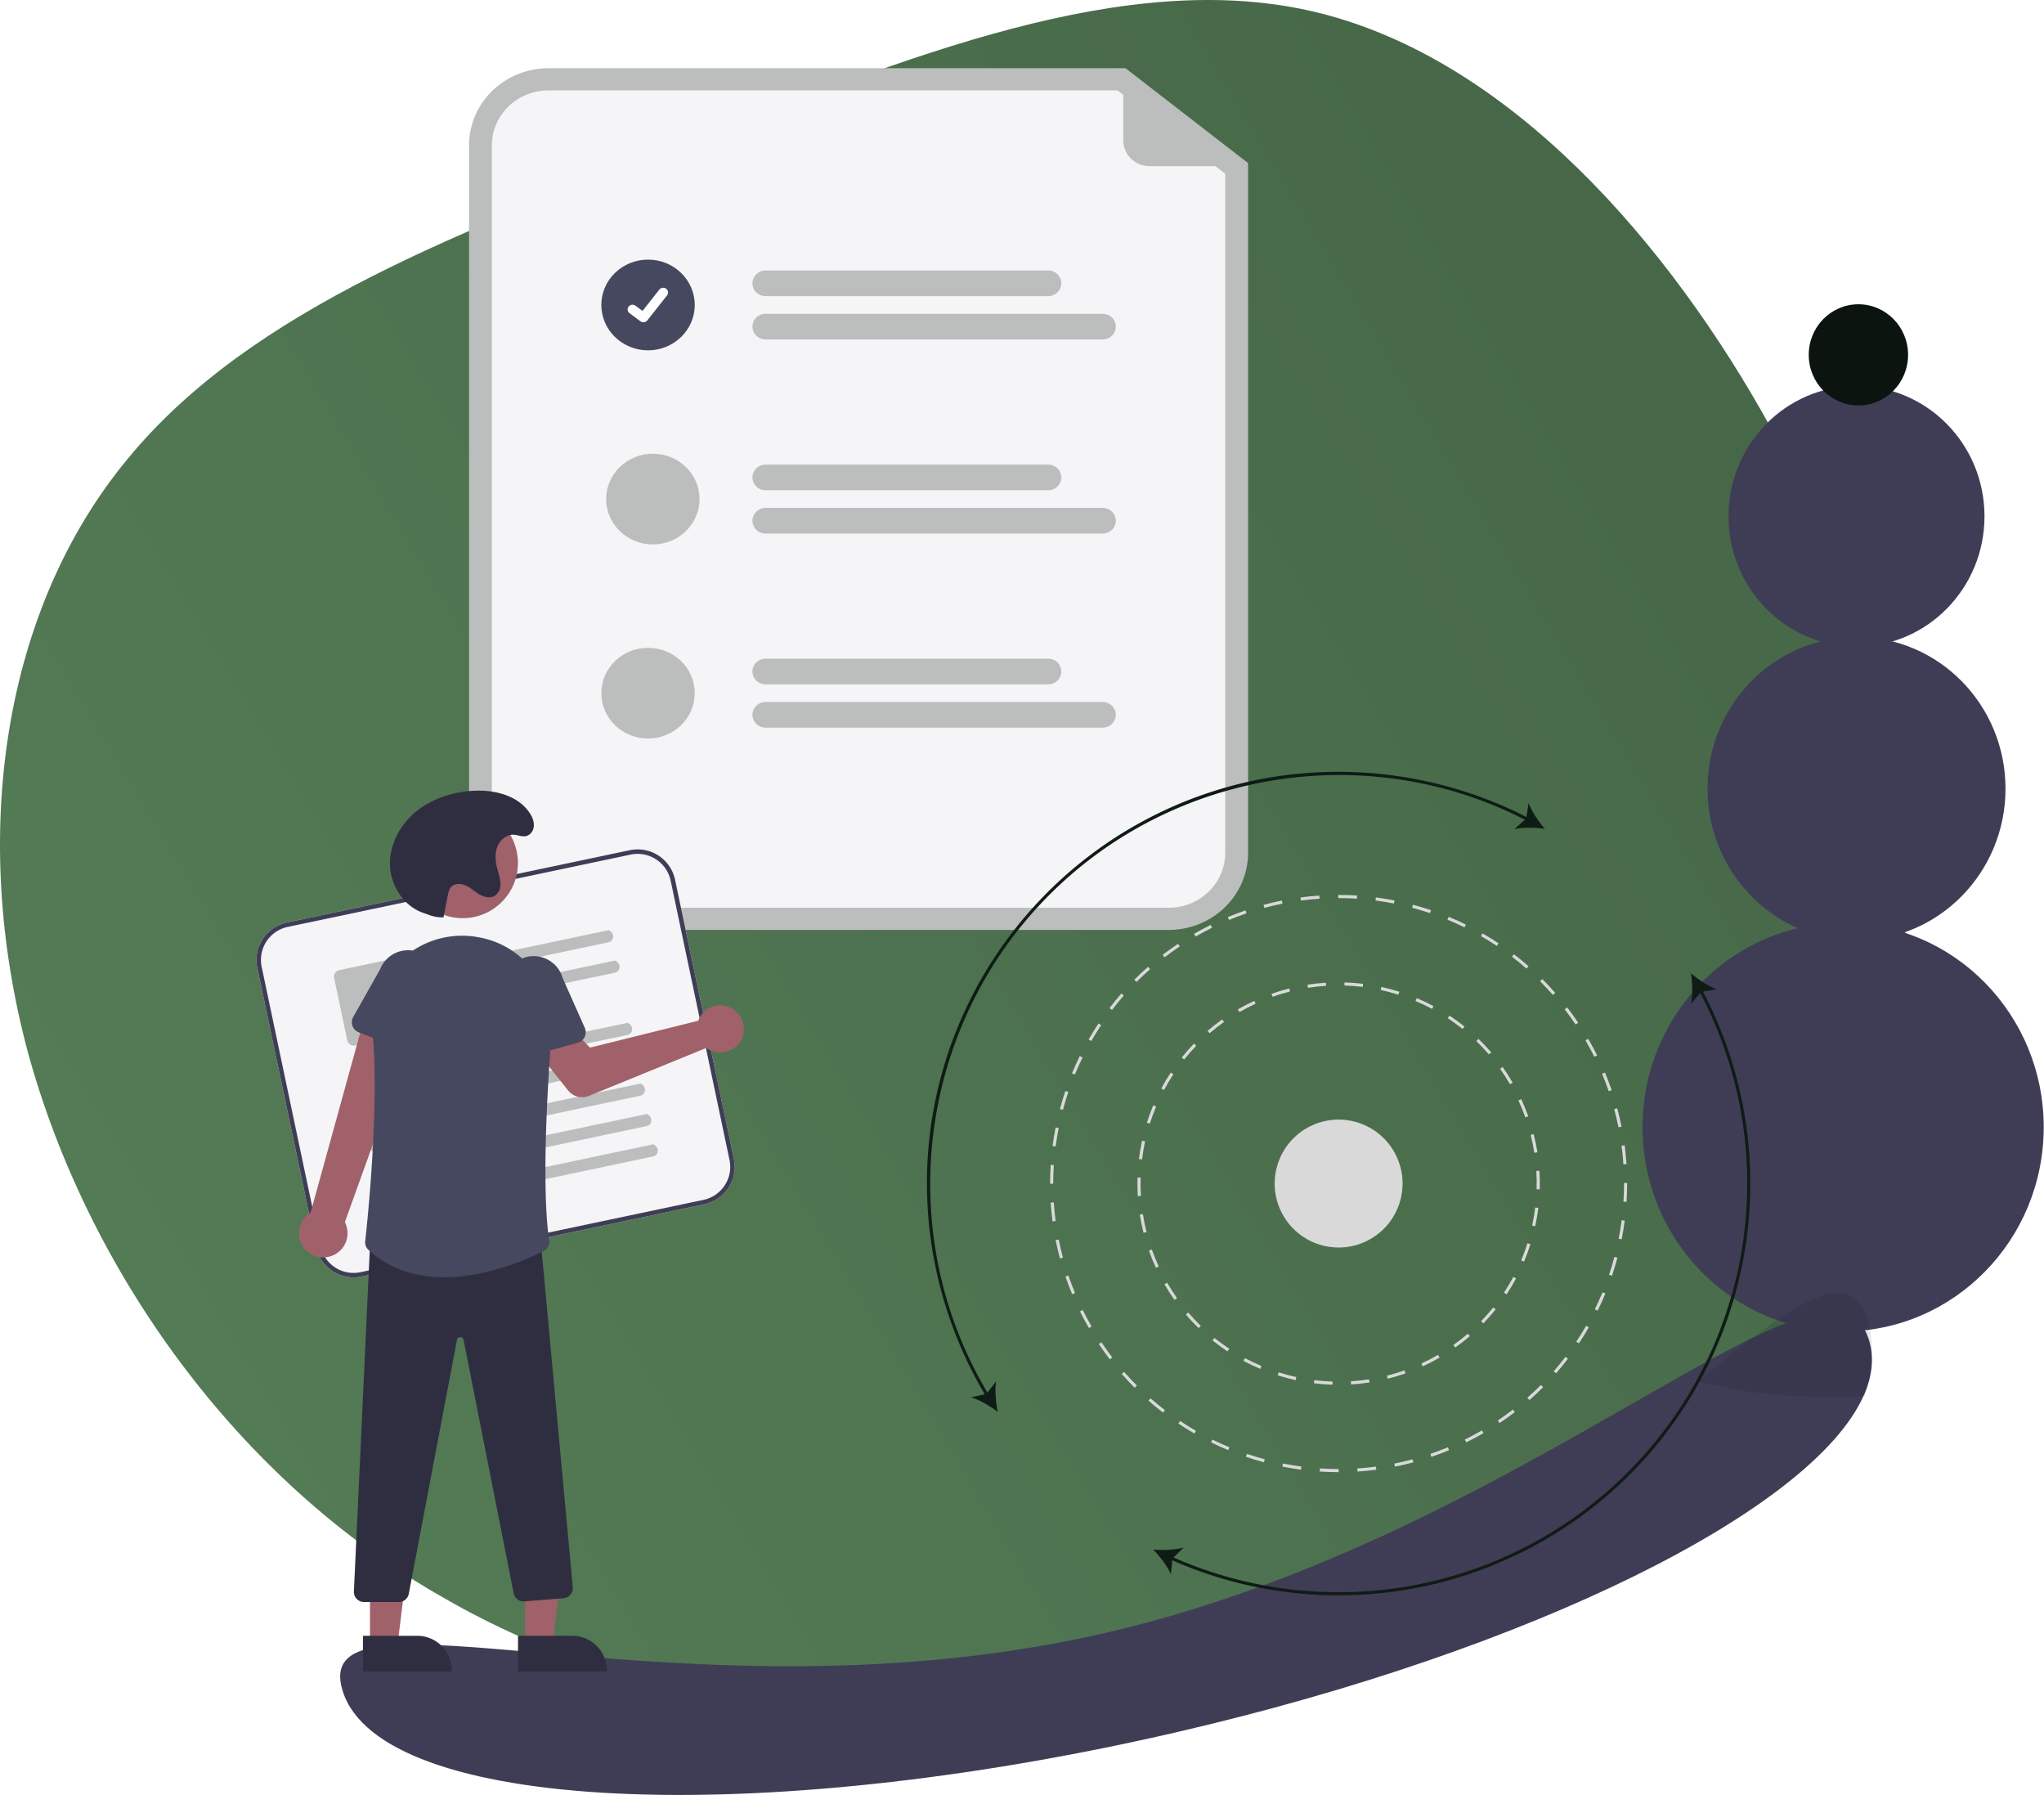
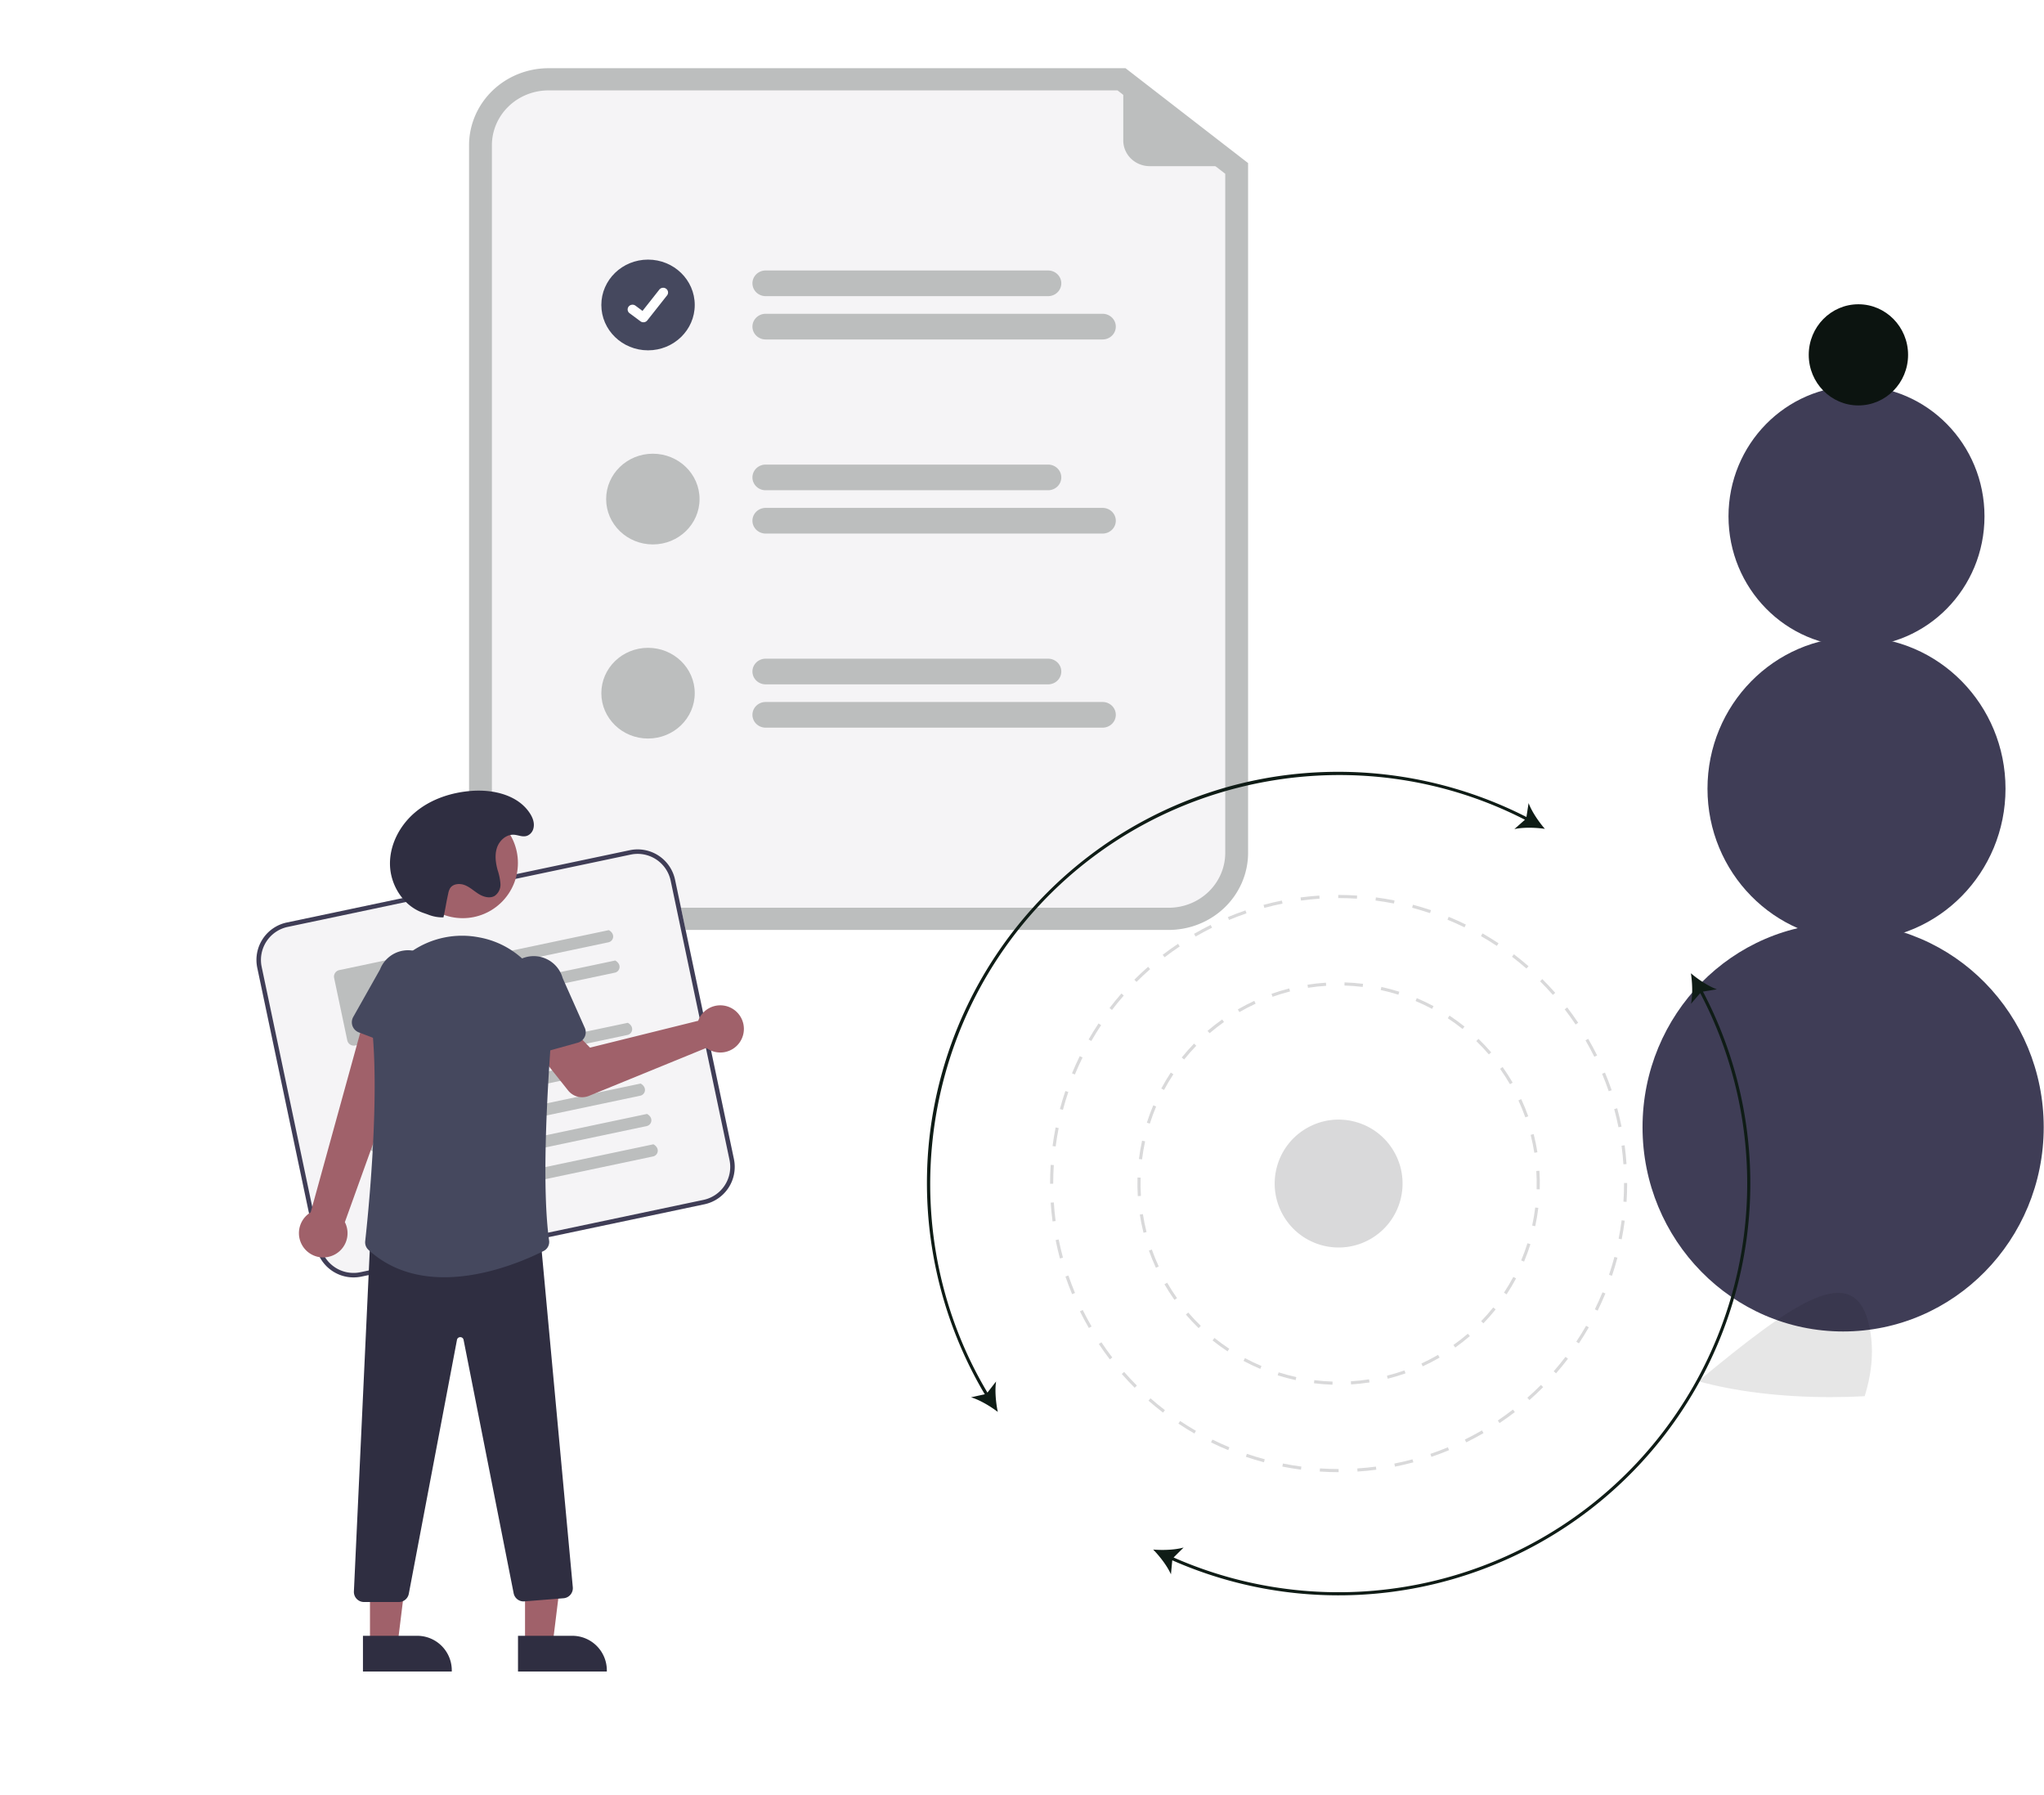
<svg xmlns="http://www.w3.org/2000/svg" xmlns:ns1="http://www.inkscape.org/namespaces/inkscape" xmlns:ns2="http://sodipodi.sourceforge.net/DTD/sodipodi-0.dtd" ns1:version="1.2.2 (b0a8486541, 2022-12-01)" ns1:export-ydpi="96" ns1:export-xdpi="96" ns1:export-filename="development/development.svg" xml:space="preserve" ns2:docname="repeat.svg" id="svg82" version="1.1" viewBox="0 0 909.602 798.724" height="798.724" width="909.602" data-name="Layer 1">
  <defs id="defs86">
    <linearGradient id="sw-gradient" x1="-44.233" x2="36.394" y1="40.812" y2="-39.814" gradientTransform="matrix(10.186,2.951,-2.75,9.492,473.57,382.376)" gradientUnits="userSpaceOnUse">
      <stop id="stop1" stop-color="rgba(248, 117, 55, 1)" offset="0" style="stop-color:#567f58;stop-opacity:1;" />
      <stop id="stop2" stop-color="rgba(251, 168, 31, 1)" offset="1" style="stop-color:#436345;stop-opacity:1;" />
    </linearGradient>
    <filter style="color-interpolation-filters:sRGB;" ns1:label="Drop Shadow" id="filter1876" x="-0.034" y="-0.033" width="1.068" height="1.066">
      <feFlood flood-opacity="0.498" flood-color="rgb(0,0,0)" result="flood" id="feFlood1866" />
      <feComposite in="flood" in2="SourceGraphic" operator="in" result="composite1" id="feComposite1868" />
      <feGaussianBlur in="composite1" stdDeviation="7.5" result="blur" id="feGaussianBlur1870" />
      <feOffset dx="0" dy="0" result="offset" id="feOffset1872" />
      <feComposite in="SourceGraphic" in2="offset" operator="over" result="composite2" id="feComposite1874" />
    </filter>
  </defs>
  <ns2:namedview id="namedview84" pagecolor="#505050" bordercolor="#eeeeee" borderopacity="1" ns1:showpageshadow="0" ns1:pageopacity="0" ns1:pagecheckerboard="0" ns1:deskcolor="#505050" showgrid="false" ns1:zoom="0.62269418" ns1:cx="493.82186" ns1:cy="464.11225" ns1:window-width="1920" ns1:window-height="1011" ns1:window-x="0" ns1:window-y="0" ns1:window-maximized="1" ns1:current-layer="svg82" />
-   <path fill="url(#sw-gradient)" d="m 787.832,189.952 c 45.469,82.071 63.279,164.004 59.545,244.616 -2.67,80.921 -28.213,161.121 -85.471,219.337 C 704.384,713.029 614.081,749.86 509.875,762.979 405.932,775.189 289.15,763.994 197.233,710.79 105.054,658.494 38.804,564.497 12.439,468.274 -13.664,371.144 1.445,271.189 56.549,204.474 111.917,136.852 207.28,102.471 305.023,63.858 402.503,26.152 501.036,-15.185 586.201,5.551 672.431,26.596 743.165,109.097 787.832,189.952 Z" width="100%" height="100%" style="fill:url(#sw-gradient)" stroke-width="0" id="path3007" />
  <g id="g80871" transform="matrix(0.72,0,0,0.72,257.124,211.704)">
    <ellipse cx="782.064" cy="402.511" fill="#3f3d56" id="circle79699" rx="123.978" ry="126.23" style="stroke-width:1.191" />
    <ellipse cx="790.329" cy="193.331" fill="#3f3d56" id="circle79701" rx="92.098" ry="93.771" style="stroke-width:1.191" />
    <ellipse cx="790.329" cy="25.025" fill="#3f3d56" id="circle79703" rx="79.11" ry="80.547" style="stroke-width:1.191" />
    <ellipse cx="791.51" cy="-74.757" fill="#0c1410" id="circle79705" rx="30.699" ry="31.257" style="stroke-width:1.191" />
-     <path d="m 794.56,568.848 c -31.827,70.21 -203.498,156.48 -424.833,207.61 -260.406,60.17 -490.937,48.92 -514.905,-25.13 -23.968,-74.04 211.262,23.76 471.68,-36.41 142.199,-32.86 262.489,-106.02 346.312,-153.61 69.679,-39.58 114.159,-61.49 125.036,-27.87 3.598,11.11 2.332,23.01 -3.29,35.41 z" fill="#3f3d56" id="path79645" style="stroke-width:1.088" />
+     <path d="m 794.56,568.848 z" fill="#3f3d56" id="path79645" style="stroke-width:1.088" />
    <path d="m 795.385,568.74 c -6.89,0.381 -13.97,0.578 -21.19,0.578 -31.22,0 -59.76,-3.713 -81.67,-9.849 58.87,-48.668 96.45,-75.608 105.64,-34.269 3.04,13.661 1.97,28.293 -2.78,43.54 z" opacity="0.1" id="path79659" style="stroke-width:1.109" />
  </g>
  <g id="g80863" transform="matrix(1.07,0,0,1.039,51.837,30.351)">
    <path d="m 685.451,501.5 h -258 a 33.037,33.037 0 0 1 -33,-33 v -303 a 33.037,33.037 0 0 1 33,-33 h 240.027 l 50.973,40.629 V 468.5 a 33.037,33.037 0 0 1 -33,33 z" transform="translate(-247.819,-132.5)" fill="#e6e6e6" id="path80418" style="fill:#bcbebe;fill-opacity:1" />
    <path d="m 427.451,142 a 23.527,23.527 0 0 0 -23.5,23.5 v 303 a 23.527,23.527 0 0 0 23.5,23.5 h 258 a 23.527,23.527 0 0 0 23.5,-23.5 V 177.706 L 664.155,142 Z" transform="translate(-247.819,-132.5)" fill="#ffffff" id="path80420" style="fill:#f5f4f6;fill-opacity:1" />
    <path d="m 635.27,230.104 h -117.464 a 5.495,5.495 0 1 1 0,-10.991 h 117.464 a 5.495,5.495 0 1 1 0,10.991 z" transform="translate(-247.819,-132.5)" fill="#cccccc" id="path80422" style="fill:#bcbebe;fill-opacity:1" />
    <path d="M 657.939,248.651 H 517.806 a 5.495,5.495 0 1 1 0,-10.991 h 140.132 a 5.495,5.495 0 1 1 0,10.991 z" transform="translate(-247.819,-132.5)" fill="#cccccc" id="path80424" style="fill:#bcbebe;fill-opacity:1" />
    <path d="m 635.27,313.222 h -117.464 a 5.495,5.495 0 1 1 0,-10.991 h 117.464 a 5.495,5.495 0 1 1 0,10.991 z" transform="translate(-247.819,-132.5)" fill="#cccccc" id="path80426" style="fill:#bcbebe;fill-opacity:1" />
    <path d="M 657.939,331.769 H 517.806 a 5.495,5.495 0 1 1 0,-10.991 h 140.132 a 5.495,5.495 0 1 1 0,10.991 z" transform="translate(-247.819,-132.5)" fill="#cccccc" id="path80428" style="fill:#bcbebe;fill-opacity:1" />
    <path d="m 635.27,396.34 h -117.464 a 5.495,5.495 0 1 1 0,-10.991 h 117.464 a 5.495,5.495 0 1 1 0,10.991 z" transform="translate(-247.819,-132.5)" fill="#cccccc" id="path80430" style="fill:#bcbebe;fill-opacity:1" />
    <path d="M 657.939,414.886 H 517.806 a 5.495,5.495 0 0 1 0,-10.991 h 140.132 a 5.495,5.495 0 1 1 0,10.991 z" transform="translate(-247.819,-132.5)" fill="#cccccc" id="path80432" style="fill:#bcbebe;fill-opacity:1" />
    <circle id="b6fa6563-5e20-492f-ac6f-1d924df782c1" data-name="Ellipse 44" cx="221.073" cy="101.382" r="19.423" fill="#45485e" />
    <path id="bcd12bac-9f30-4deb-ae50-48c1cb737c9b-275" data-name="Path 395" d="m 466.967,241.292 a 2.014,2.014 0 0 1 -1.212,-0.403 l -0.022,-0.016 -4.565,-3.492 a 2.029,2.029 0 0 1 2.468,-3.22 l 2.957,2.267 6.987,-9.115 a 2.028,2.028 0 0 1 2.843,-0.376 l 5.9e-4,4.4e-4 -0.043,0.06 0.044,-0.06 a 2.03,2.03 0 0 1 0.375,2.843 l -8.218,10.716 a 2.029,2.029 0 0 1 -1.613,0.791 z" transform="translate(-247.819,-132.5)" fill="#ffffff" />
    <circle id="b95850ed-3210-4af9-b38f-3ce1288a2453" data-name="Ellipse 44" cx="223.073" cy="184.5" r="19.423" fill="#cccccc" style="fill:#bcbebe;fill-opacity:1" />
    <circle id="b1885188-7f5c-4441-a082-07b02d322a90" data-name="Ellipse 44" cx="221.073" cy="267.618" r="19.423" fill="#cccccc" style="fill:#bcbebe;fill-opacity:1" />
    <path d="m 717.459,174.436 h -39.929 a 10.991,10.991 0 0 1 -10.991,-10.991 v -29.491 a 0.687,0.687 0 0 1 1.113,-0.538 l 50.233,39.795 a 0.687,0.687 0 0 1 -0.427,1.225 z" transform="translate(-247.819,-132.5)" fill="#e6e6e6" id="path80438" style="fill:#bcbebe;fill-opacity:1" />
  </g>
  <g id="g80848" transform="translate(101.863,77.12)">
    <path d="M 211.606,458.688 58.96,490.863 a 17.019,17.019 0 0 1 -20.141,-13.128 l -26.194,-124.269 a 17.019,17.019 0 0 1 13.128,-20.141 L 178.4,301.15 a 17.019,17.019 0 0 1 20.141,13.128 l 26.194,124.269 a 17.019,17.019 0 0 1 -13.128,20.141 z" fill="#ffffff" id="path80440" style="fill:#f5f4f6;fill-opacity:1" />
    <path d="M 211.606,458.688 58.96,490.863 a 17.019,17.019 0 0 1 -20.141,-13.128 l -26.194,-124.269 a 17.019,17.019 0 0 1 13.128,-20.141 L 178.4,301.15 a 17.019,17.019 0 0 1 20.141,13.128 l 26.194,124.269 a 17.019,17.019 0 0 1 -13.128,20.141 z M 26.167,335.282 a 15.017,15.017 0 0 0 -11.584,17.771 l 26.194,124.269 a 15.017,15.017 0 0 0 17.771,11.584 L 211.194,456.731 a 15.017,15.017 0 0 0 11.584,-17.771 l -26.194,-124.269 a 15.017,15.017 0 0 0 -17.771,-11.584 z" fill="#3f3d56" id="path80442" />
    <path id="b3d30341-bfe2-418c-85c9-1bd82b5f5e0c-276" data-name="Path 411" d="M 168.916,342.125 91.877,358.363 a 2.731,2.731 0 0 1 -3.229,-1.863 2.631,2.631 0 0 1 1.999,-3.254 l 78.42,-16.53 c 3.062,1.726 2.094,4.935 -0.152,5.409 z" fill="#cccccc" style="fill:#bcbebe;fill-opacity:1" />
    <path id="ba7e3b3b-1e3b-4053-b678-ceb2b593f6ee-277" data-name="Path 412" d="m 171.764,355.638 -77.038,16.238 a 2.731,2.731 0 0 1 -3.229,-1.863 2.631,2.631 0 0 1 1.999,-3.254 l 78.42,-16.53 c 3.062,1.726 2.094,4.935 -0.152,5.409 z" fill="#cccccc" style="fill:#bcbebe;fill-opacity:1" />
    <path id="f6076b75-2d9c-4839-8b09-e00257d358cf-278" data-name="Path 413" d="m 79.694,383.081 -23.511,4.956 a 2.962,2.962 0 0 1 -3.506,-2.285 l -5.848,-27.745 a 2.962,2.962 0 0 1 2.285,-3.506 l 23.511,-4.956 a 2.963,2.963 0 0 1 3.506,2.285 l 5.848,27.745 a 2.962,2.962 0 0 1 -2.285,3.506 z" fill="#cccccc" style="fill:#bcbebe;fill-opacity:1" />
    <path id="acc57b87-b2e4-43d3-aa96-a8e2462d330c-279" data-name="Path 414" d="M 177.372,383.353 59.797,408.136 a 2.731,2.731 0 0 1 -3.229,-1.863 2.631,2.631 0 0 1 1.999,-3.254 L 177.524,377.945 c 3.062,1.726 2.094,4.935 -0.152,5.409 z" fill="#cccccc" style="fill:#bcbebe;fill-opacity:1" />
    <path id="e5415755-f7b6-4857-8e09-1413b7f93e97-280" data-name="Path 415" d="M 180.221,396.87 62.646,421.653 a 2.731,2.731 0 0 1 -3.229,-1.863 2.631,2.631 0 0 1 1.999,-3.254 L 180.373,391.462 c 3.062,1.726 2.094,4.935 -0.152,5.409 z" fill="#cccccc" style="fill:#bcbebe;fill-opacity:1" />
    <path id="afce3f4d-2700-4434-8207-f3b7a686e1c3-281" data-name="Path 416" d="M 183.068,410.379 65.494,435.161 a 2.731,2.731 0 0 1 -3.229,-1.863 2.631,2.631 0 0 1 1.999,-3.254 L 183.221,404.97 c 3.062,1.726 2.094,4.935 -0.152,5.409 z" fill="#cccccc" style="fill:#bcbebe;fill-opacity:1" />
    <path id="abb1f551-863d-408b-9aec-d87e952e72e4-282" data-name="Path 417" d="M 185.917,423.895 68.343,448.677 a 2.731,2.731 0 0 1 -3.229,-1.863 2.631,2.631 0 0 1 1.999,-3.254 L 186.069,418.486 c 3.062,1.726 2.094,4.935 -0.152,5.409 z" fill="#cccccc" style="fill:#bcbebe;fill-opacity:1" />
    <path id="bbed1b24-9150-4534-8e9c-e5347be55157-283" data-name="Path 418" d="M 188.765,437.404 71.19,462.187 a 2.731,2.731 0 0 1 -3.229,-1.863 2.631,2.631 0 0 1 1.999,-3.254 L 188.917,431.995 c 3.062,1.726 2.094,4.935 -0.152,5.409 z" fill="#cccccc" style="fill:#bcbebe;fill-opacity:1" />
    <path d="m 209.519,375.537 a 10.525,10.525 0 0 0 -0.683,1.51 l -48.133,11.944 -8.373,-8.663 -14.725,10.928 13.333,16.776 a 8,8 0 0 0 9.289,2.428 l 52.229,-21.342 a 10.497,10.497 0 1 0 -2.936,-13.582 z" fill="#a0616a" id="path80452" />
    <path d="m 45.223,481.829 a 10.743,10.743 0 0 0 6.378,-15.188 l 33.124,-92.067 -23.004,-4.077 -25.327,91.781 a 10.801,10.801 0 0 0 8.828,19.551 z" fill="#a0616a" id="path80454" />
    <path d="m 80.518,390.917 -22.713,-8.717 a 4.817,4.817 0 0 1 -2.47,-6.863 l 11.915,-21.126 a 13.377,13.377 0 0 1 24.95,9.66 l -5.256,23.598 a 4.817,4.817 0 0 1 -6.427,3.448 z" fill="#45485e" id="path80456" />
    <polygon points="119.525,621.766 131.785,621.765 137.617,574.477 119.523,574.478 " fill="#a0616a" id="polygon80458" transform="translate(12.258,32.916)" />
    <path d="m 128.656,650.679 24.144,-10e-4 h 0.001 a 15.386,15.386 0 0 1 15.386,15.386 v 0.5 l -39.531,10e-4 z" fill="#2f2e41" id="path80460" />
    <polygon points="50.525,621.766 62.785,621.765 68.617,574.477 50.523,574.478 " fill="#a0616a" id="polygon80462" transform="translate(12.258,32.916)" />
    <path d="m 59.656,650.679 24.144,-10e-4 h 10e-4 a 15.386,15.386 0 0 1 15.386,15.386 v 0.5 l -39.531,10e-4 z" fill="#2f2e41" id="path80464" />
    <path d="m 75.636,635.649 h -15.515 a 4.5,4.5 0 0 1 -4.495,-4.714 l 7.369,-158.332 0.464,-0.013 74.919,-1.953 14.66,158.423 a 4.5,4.5 0 0 1 -4.121,4.911 l -17.426,1.394 a 4.502,4.502 0 0 1 -4.767,-3.582 l -22.29,-112.776 a 1.454,1.454 0 0 0 -1.469,-1.199 h -0.006 a 1.454,1.454 0 0 0 -1.466,1.211 l -21.443,113 a 4.51,4.51 0 0 1 -4.415,3.631 z" fill="#2f2e41" id="path80466" />
    <circle cx="104.055" cy="306.83" r="24.561" fill="#a0616a" id="circle80468" />
    <path d="m 95.82,491.158 c -11.706,0 -23.73,-3.077 -33.698,-12.175 a 4.552,4.552 0 0 1 -1.469,-3.85 c 1.067,-9.586 6.242,-59.081 3.328,-92.144 a 40.02,40.02 0 0 1 12.956,-33.305 39.598,39.598 0 0 1 33.962,-9.834 h 2.4e-4 c 0.306,0.055 0.612,0.112 0.918,0.171 19.664,3.806 33.326,22.004 31.78,42.331 -2.256,29.66 -4.278,69.779 -1.103,92.468 a 4.493,4.493 0 0 1 -2.415,4.637 c -7.225,3.65 -25.326,11.7 -44.258,11.7 z" fill="#45485e" id="path80470" />
    <path d="m 127.869,392.685 a 4.812,4.812 0 0 1 -2.109,-3.411 l -2.992,-23.99 a 13.377,13.377 0 0 1 25.754,-7.248 l 9.856,22.161 a 4.817,4.817 0 0 1 -3.11,6.598 l -23.437,6.522 a 4.811,4.811 0 0 1 -3.961,-0.632 z" fill="#45485e" id="path80472" />
    <path d="m 95.481,331.045 a 17.598,17.598 0 0 1 -6.797,-1.23 c -0.951,-0.367 -1.939,-0.668 -2.889,-1.035 -8.387,-3.24 -13.911,-12.172 -14.109,-21.16 -0.198,-8.989 4.457,-17.713 11.369,-23.462 6.912,-5.75 15.865,-8.701 24.83,-9.384 9.657,-0.735 20.53,1.714 25.926,9.756 1.436,2.141 2.441,4.738 1.59,7.322 a 4.686,4.686 0 0 1 -1.32,2.028 c -2.41,2.144 -4.812,0.532 -7.269,0.389 -3.377,-0.196 -6.409,2.537 -7.499,5.739 -1.09,3.202 -0.61,6.727 0.27,9.992 a 24.962,24.962 0 0 1 1.258,6.076 6.108,6.108 0 0 1 -2.531,5.379 c -2.11,1.275 -4.881,0.537 -6.992,-0.736 -2.111,-1.273 -3.935,-3.044 -6.216,-3.981 -2.28,-0.937 -5.344,-0.729 -6.671,1.348 a 7.379,7.379 0 0 0 -0.843,2.435 c -1.19,5.421 -0.916,5.102 -2.106,10.523 z" fill="#2f2e41" id="path80474" />
  </g>
  <g id="g79981" transform="matrix(0.347,0.601,-0.601,0.347,592.39,142.894)" style="filter:url(#filter1876)">
    <path d="m 641.608,499.744 c -4,0 -8.024,-0.129 -11.985,-0.381 L 629.75,497.367 c 3.924,0.25 7.909,0.377 11.848,0.377 l 0.118,-0.001 v 2 l -0.094,0.001 z m 12.206,-0.397 -0.131,-1.996 c 3.967,-0.259 7.976,-0.651 11.914,-1.166 l 0.26,1.982 c -3.981,0.521 -8.033,0.918 -12.043,1.18 z M 617.577,498.2 c -3.988,-0.518 -8.007,-1.173 -11.944,-1.949 l 0.387,-1.963 c 3.895,0.769 7.87,1.417 11.815,1.928 z m 60.222,-1.998 -0.389,-1.961 c 3.896,-0.773 7.819,-1.687 11.658,-2.714 l 0.518,1.932 c -3.881,1.039 -7.847,1.962 -11.787,2.743 z m -83.956,-2.681 c -3.875,-1.032 -7.773,-2.209 -11.586,-3.499 l 0.641,-1.895 c 3.771,1.275 7.627,2.44 11.46,3.461 z m 107.324,-3.577 -0.643,-1.895 c 3.751,-1.274 7.513,-2.692 11.182,-4.216 l 0.768,1.848 c -3.71,1.539 -7.514,2.974 -11.307,4.263 z m -130.258,-4.186 c -3.711,-1.535 -7.425,-3.217 -11.039,-4.999 l 0.885,-1.793 c 3.574,1.762 7.248,3.426 10.918,4.944 z m 152.571,-5.076 -0.887,-1.793 c 3.562,-1.762 7.109,-3.662 10.542,-5.648 l 1.002,1.73 c -3.471,2.009 -7.056,3.931 -10.657,5.711 z m -174.293,-5.636 c -3.481,-2.011 -6.941,-4.164 -10.284,-6.399 l 1.111,-1.662 c 3.307,2.211 6.729,4.341 10.172,6.329 z m 195.214,-6.474 -1.113,-1.662 c 3.297,-2.206 6.567,-4.554 9.722,-6.979 l 1.219,1.586 c -3.188,2.451 -6.495,4.824 -9.827,7.055 z M 529.062,461.592 c -3.186,-2.445 -6.335,-5.029 -9.359,-7.68 l 1.318,-1.504 c 2.992,2.622 6.107,5.178 9.259,7.598 z m 234.517,-7.755 -1.32,-1.503 c 2.986,-2.622 5.926,-5.375 8.737,-8.186 l 1.414,1.414 c -2.842,2.841 -5.812,5.625 -8.831,8.275 z m -252.714,-8.195 c -2.844,-2.84 -5.63,-5.81 -8.281,-8.826 l 1.502,-1.32 c 2.623,2.984 5.378,5.922 8.192,8.731 z m 269.823,-8.912 -1.504,-1.319 c 2.623,-2.989 5.182,-6.102 7.604,-9.254 l 1.586,1.219 c -2.448,3.186 -5.034,6.333 -7.686,9.354 z M 494.896,427.47 c -2.449,-3.183 -4.825,-6.488 -7.062,-9.822 l 1.661,-1.114 c 2.212,3.299 4.562,6.568 6.985,9.717 z m 300.54,-9.934 -1.662,-1.112 c 2.213,-3.307 4.345,-6.728 6.336,-10.169 l 1.73,1.002 c -2.013,3.478 -4.167,6.937 -6.404,10.279 z M 481.43,407.388 c -2.015,-3.477 -3.939,-7.061 -5.718,-10.654 l 1.792,-0.888 c 1.76,3.554 3.663,7.1 5.656,10.539 z m 326.13,-10.811 -1.793,-0.886 c 1.761,-3.564 3.427,-7.236 4.952,-10.915 l 1.848,0.766 c -1.542,3.719 -3.227,7.432 -5.007,11.035 z M 470.706,385.731 c -1.541,-3.706 -2.978,-7.509 -4.271,-11.304 l 1.894,-0.645 c 1.278,3.753 2.7,7.515 4.224,11.181 z m 346.132,-11.533 -1.895,-0.642 c 1.276,-3.766 2.443,-7.621 3.469,-11.458 l 1.932,0.517 c -1.036,3.879 -2.216,7.777 -3.506,11.584 z M 462.913,362.848 c -1.042,-3.88 -1.968,-7.845 -2.752,-11.785 l 1.962,-0.391 c 0.775,3.897 1.691,7.819 2.722,11.657 z m 360.167,-12.023 -1.963,-0.388 c 0.771,-3.897 1.423,-7.872 1.937,-11.813 l 1.982,0.259 c -0.519,3.984 -1.178,8.002 -1.956,11.942 z M 458.189,339.123 c -0.523,-3.973 -0.922,-8.024 -1.188,-12.042 l 1.996,-0.132 c 0.262,3.975 0.658,7.982 1.175,11.913 z m 368.02,-12.285 -1.996,-0.129 c 0.255,-3.952 0.385,-7.977 0.385,-11.965 l -10e-4,-0.475 h 2 l 10e-4,0.468 c -2e-5,4.037 -0.131,8.105 -0.389,12.1 z m -367.612,-11.855 h -2 l 4.9e-4,-0.245 c 0,-3.94 0.125,-7.929 0.374,-11.848 l 1.996,0.126 c -0.245,3.877 -0.37,7.823 -0.37,11.728 z m 365.585,-12.678 c -0.266,-3.967 -0.666,-7.975 -1.189,-11.912 l 1.982,-0.264 c 0.529,3.98 0.934,8.031 1.203,12.042 z m -364.071,-11.206 -1.983,-0.256 c 0.514,-3.984 1.167,-8.003 1.94,-11.945 l 1.963,0.386 c -0.766,3.898 -1.412,7.874 -1.92,11.815 z m 360.915,-12.514 c -0.78,-3.895 -1.701,-7.815 -2.737,-11.653 l 1.932,-0.521 c 1.047,3.88 1.978,7.844 2.767,11.782 z m -356.304,-10.966 -1.933,-0.514 c 1.032,-3.886 2.208,-7.785 3.493,-11.588 l 1.895,0.64 c -1.271,3.762 -2.433,7.619 -3.455,11.462 z m 350.067,-12.136 c -1.284,-3.756 -2.71,-7.516 -4.238,-11.175 l 1.846,-0.771 c 1.545,3.7 2.986,7.501 4.285,11.298 z m -342.404,-10.552 -1.849,-0.764 c 1.535,-3.716 3.215,-7.431 4.993,-11.041 l 1.794,0.884 c -1.758,3.571 -3.42,7.246 -4.938,10.921 z m 333.2,-11.5 c -1.76,-3.545 -3.667,-7.088 -5.669,-10.532 l 1.729,-1.005 c 2.024,3.48 3.952,7.063 5.731,10.647 z m -322.618,-9.994 -1.732,-0.999 c 2.007,-3.48 4.158,-6.941 6.392,-10.288 l 1.663,1.11 c -2.21,3.311 -4.337,6.734 -6.323,10.176 z m 310.6,-10.679 c -2.219,-3.3 -4.573,-6.566 -6.998,-9.708 l 1.584,-1.222 c 2.45,3.176 4.831,6.478 7.074,9.813 z m -297.304,-9.238 -1.587,-1.217 c 2.445,-3.19 5.027,-6.341 7.674,-9.364 l 1.505,1.317 c -2.619,2.991 -5.173,6.108 -7.592,9.264 z m 282.688,-9.704 c -2.624,-2.978 -5.383,-5.912 -8.203,-8.721 l 1.412,-1.417 c 2.85,2.839 5.64,5.806 8.291,8.816 z m -266.92,-8.309 -1.416,-1.412 c 2.838,-2.845 5.806,-5.633 8.821,-8.286 l 1.321,1.501 c -2.983,2.625 -5.919,5.383 -8.726,8.197 z m 249.963,-8.583 c -2.996,-2.62 -6.114,-5.172 -9.268,-7.586 l 1.215,-1.588 c 3.188,2.44 6.341,5.02 9.369,7.668 z m -231.999,-7.225 -1.221,-1.584 c 3.181,-2.451 6.484,-4.829 9.818,-7.068 l 1.115,1.66 c -3.298,2.215 -6.566,4.567 -9.713,6.992 z m 212.986,-7.328 c -3.309,-2.206 -6.734,-4.331 -10.181,-6.316 l 0.998,-1.733 c 3.484,2.007 6.947,4.156 10.292,6.386 z m -193.128,-6.006 -1.004,-1.729 c 3.469,-2.014 7.052,-3.94 10.65,-5.725 l 0.889,1.792 c -3.559,1.765 -7.103,3.67 -10.535,5.663 z m 172.371,-5.948 c -3.572,-1.756 -7.247,-3.415 -10.924,-4.931 l 0.762,-1.849 c 3.718,1.532 7.434,3.209 11.045,4.985 z M 571.27,145.745 l -0.77,-1.846 c 3.706,-1.543 7.508,-2.983 11.301,-4.278 l 0.646,1.893 c -3.752,1.281 -7.513,2.705 -11.178,4.231 z m 128.802,-4.46 c -3.766,-1.269 -7.623,-2.429 -11.464,-3.447 l 0.512,-1.934 c 3.884,1.029 7.783,2.202 11.591,3.485 z m -106.174,-3.263 -0.52,-1.932 c 3.877,-1.044 7.842,-1.972 11.782,-2.76 l 0.393,1.961 c -3.898,0.779 -7.819,1.698 -11.655,2.731 z m 83.043,-2.868 c -3.895,-0.762 -7.87,-1.405 -11.816,-1.912 l 0.254,-1.983 c 3.989,0.512 8.009,1.162 11.947,1.933 z m -59.579,-1.82 -0.262,-1.982 c 3.973,-0.525 8.023,-0.928 12.042,-1.195 l 0.133,1.996 c -3.975,0.265 -7.983,0.663 -11.913,1.182 z m 35.846,-1.228 c -3.839,-0.24 -7.745,-0.362 -11.61,-0.362 l -0.356,4.9e-4 v -2 l 0.353,-4.9e-4 c 3.911,0 7.859,0.123 11.739,0.366 z" transform="translate(-160.403,-42.426)" fill="#e6e6e6" id="path79651" style="fill:#d9d9da;fill-opacity:1" />
    <path d="m 641.672,443.744 -0.002,-2 c 3.907,-0.002 7.85,-0.184 11.717,-0.54 l 0.184,1.991 c -3.928,0.362 -7.932,0.546 -11.898,0.549 z m -11.896,-0.534 c -3.946,-0.358 -7.917,-0.905 -11.8,-1.624 l 0.363,-1.967 c 3.823,0.708 7.731,1.246 11.618,1.598 z m 35.593,-1.651 -0.365,-1.966 c 3.831,-0.714 7.672,-1.616 11.416,-2.681 l 0.547,1.924 c -3.804,1.082 -7.705,1.998 -11.598,2.723 z M 606.375,438.877 c -3.806,-1.078 -7.607,-2.348 -11.299,-3.776 l 0.722,-1.865 c 3.634,1.406 7.376,2.656 11.122,3.717 z m 81.884,-3.831 -0.723,-1.864 c 3.626,-1.407 7.233,-3.004 10.723,-4.746 l 0.893,1.789 c -3.543,1.769 -7.208,3.392 -10.893,4.821 z m -104.084,-4.756 c -3.542,-1.763 -7.044,-3.714 -10.409,-5.799 l 1.053,-1.7 c 3.313,2.052 6.761,3.973 10.248,5.709 z m 125.376,-5.874 -1.055,-1.699 c 3.305,-2.052 6.558,-4.286 9.668,-6.64 l 1.207,1.595 c -3.159,2.391 -6.463,4.659 -9.82,6.744 z M 563.937,417.758 c -3.155,-2.381 -6.239,-4.941 -9.168,-7.608 l 1.347,-1.479 c 2.883,2.625 5.92,5.146 9.026,7.491 z m 164.592,-7.704 -1.348,-1.478 c 2.876,-2.624 5.666,-5.415 8.292,-8.296 l 1.479,1.348 c -2.668,2.926 -5.502,5.761 -8.423,8.426 z m -182.191,-8.321 c -2.672,-2.924 -5.236,-6.004 -7.623,-9.154 l 1.595,-1.208 c 2.349,3.102 4.874,6.134 7.505,9.014 z m 198.229,-9.267 -1.596,-1.206 c 2.352,-3.111 4.584,-6.365 6.636,-9.673 l 1.699,1.054 c -2.083,3.36 -4.351,6.666 -6.739,9.826 z m -212.602,-9.704 c -2.089,-3.36 -4.046,-6.857 -5.816,-10.396 l 1.789,-0.895 c 1.742,3.483 3.668,6.927 5.725,10.235 z m 225.145,-10.528 -1.789,-0.893 c 1.737,-3.482 3.333,-7.092 4.741,-10.729 l 1.865,0.723 c -1.432,3.694 -3.052,7.361 -4.817,10.898 z M 521.323,361.476 c -1.433,-3.686 -2.71,-7.485 -3.796,-11.292 l 1.923,-0.549 c 1.069,3.748 2.327,7.488 3.737,11.116 z m 244.387,-11.438 -1.924,-0.546 c 1.062,-3.749 1.962,-7.59 2.673,-11.417 l 1.967,0.365 c -0.723,3.888 -1.636,7.791 -2.716,11.598 z M 514.796,338.589 c -0.725,-3.881 -1.278,-7.85 -1.644,-11.797 l 1.991,-0.185 c 0.36,3.886 0.905,7.793 1.619,11.614 z m 255.26,-11.948 -1.992,-0.182 c 0.354,-3.867 0.533,-7.809 0.533,-11.714 l -10e-4,-0.298 h 2 l 10e-4,0.288 c 0,3.977 -0.182,7.979 -0.541,11.906 z m -255.459,-11.748 h -2 v -0.148 c 0,-3.915 0.178,-7.867 0.528,-11.748 l 1.992,0.18 c -0.345,3.821 -0.52,7.713 -0.52,11.568 z m 253.44,-12.159 c -0.366,-3.889 -0.915,-7.795 -1.633,-11.612 l 1.965,-0.369 c 0.729,3.876 1.287,7.845 1.658,11.794 z m -251.329,-11.175 -1.967,-0.363 c 0.717,-3.89 1.626,-7.792 2.702,-11.602 l 1.925,0.544 c -1.059,3.749 -1.954,7.591 -2.66,11.42 z m 246.997,-11.848 c -1.073,-3.745 -2.335,-7.483 -3.75,-11.111 l 1.863,-0.727 c 1.438,3.685 2.72,7.482 3.809,11.287 z M 523.08,269.014 l -1.866,-0.721 c 1.425,-3.689 3.041,-7.358 4.804,-10.904 l 1.791,0.891 c -1.735,3.491 -3.326,7.103 -4.729,10.734 z m 232.11,-11.128 c -1.742,-3.476 -3.673,-6.917 -5.736,-10.228 l 1.697,-1.058 c 2.097,3.363 4.057,6.858 5.826,10.389 z m -221.678,-9.857 -1.701,-1.052 c 2.081,-3.364 4.345,-6.672 6.729,-9.833 l 1.597,1.204 c -2.347,3.112 -4.576,6.37 -6.625,9.681 z m 209.286,-10.028 c -2.356,-3.101 -4.885,-6.13 -7.517,-9.005 l 1.475,-1.351 c 2.673,2.919 5.241,5.996 7.634,9.146 z m -195.175,-8.684 -1.479,-1.346 c 2.663,-2.927 5.493,-5.765 8.412,-8.436 l 1.35,1.476 c -2.874,2.629 -5.661,5.424 -8.282,8.306 z m 179.347,-8.599 c -2.885,-2.621 -5.925,-5.138 -9.034,-7.48 l 1.203,-1.598 c 3.158,2.379 6.246,4.936 9.177,7.598 z m -162.055,-7.218 -1.209,-1.594 c 3.153,-2.392 6.454,-4.665 9.812,-6.755 l 1.057,1.698 c -3.306,2.058 -6.556,4.296 -9.66,6.651 z M 708.249,206.62 c -3.312,-2.047 -6.763,-3.964 -10.253,-5.697 l 0.889,-1.791 c 3.547,1.76 7.051,3.708 10.415,5.787 z m -123.444,-5.501 -0.896,-1.788 c 3.538,-1.771 7.2,-3.398 10.886,-4.833 l 0.726,1.863 c -3.628,1.414 -7.233,3.014 -10.716,4.758 z M 687.259,196.2 c -3.637,-1.401 -7.38,-2.647 -11.127,-3.704 l 0.543,-1.925 c 3.807,1.073 7.609,2.339 11.303,3.763 z m -80.624,-3.583 -0.549,-1.923 c 3.805,-1.087 7.705,-2.008 11.593,-2.737 l 0.369,1.966 c -3.827,0.717 -7.667,1.624 -11.413,2.694 z m 58.076,-2.775 c -3.825,-0.703 -7.734,-1.236 -11.619,-1.584 l 0.178,-1.992 c 3.946,0.354 7.917,0.896 11.803,1.61 z m -35.05,-1.544 -0.186,-1.991 c 3.928,-0.366 7.931,-0.555 11.896,-0.562 l 0.004,2 c -3.906,0.007 -7.847,0.193 -11.715,0.553 z" transform="translate(-160.403,-42.426)" fill="#e6e6e6" id="path79653" style="fill:#d9d9da;fill-opacity:1" />
    <path d="m 659.107,577.221 c -5.759,-1.88 -12.944,-5.192 -17.46,-8.823 l 3.415,8.381 C 528.726,578.39 424.225,501.894 390.649,390.134 357.188,278.761 401.877,157.561 499.347,94.645 l 1.8,8.871 c 1.749,-5.525 5.896,-12.263 9.649,-17.017 -5.946,1.157 -13.835,1.753 -19.547,0.774 l 7.056,5.664 a 265.87,265.87 0 0 0 -103.552,128.083 264.064,264.064 0 0 0 92.868,308.212 265.926,265.926 0 0 0 153.97,49.585 c 1.181,0 2.366,-0.021 3.551,-0.038 l -2.737,8.626 c 4.213,-3.979 11.111,-7.853 16.702,-10.183 z" transform="translate(-160.403,-42.426)" fill="#3f3d56" id="path79655" style="fill:#0f1c16;fill-opacity:1" />
    <path d="M 894.405,238.787 A 264.085,264.085 0 0 0 651.834,50.888 l 3.189,-8.462 c -4.418,3.75 -11.513,7.252 -17.22,9.281 5.651,2.183 12.649,5.872 16.967,9.738 l -2.967,-8.557 a 262.089,262.089 0 0 1 144.493,473.366 l -2.319,-8.756 c -1.421,5.618 -5.166,12.587 -8.634,17.554 5.868,-1.504 13.708,-2.562 19.467,-1.919 l -7.372,-5.237 A 264.125,264.125 0 0 0 894.405,238.787 Z" transform="translate(-160.403,-42.426)" fill="#3f3d56" id="path79657" style="fill:#0f1c16;fill-opacity:1" />
    <circle cx="481.195" cy="272.318" r="41" fill="#f2f2f2" id="circle79711" style="fill:#d9d9da;fill-opacity:1" />
  </g>
</svg>